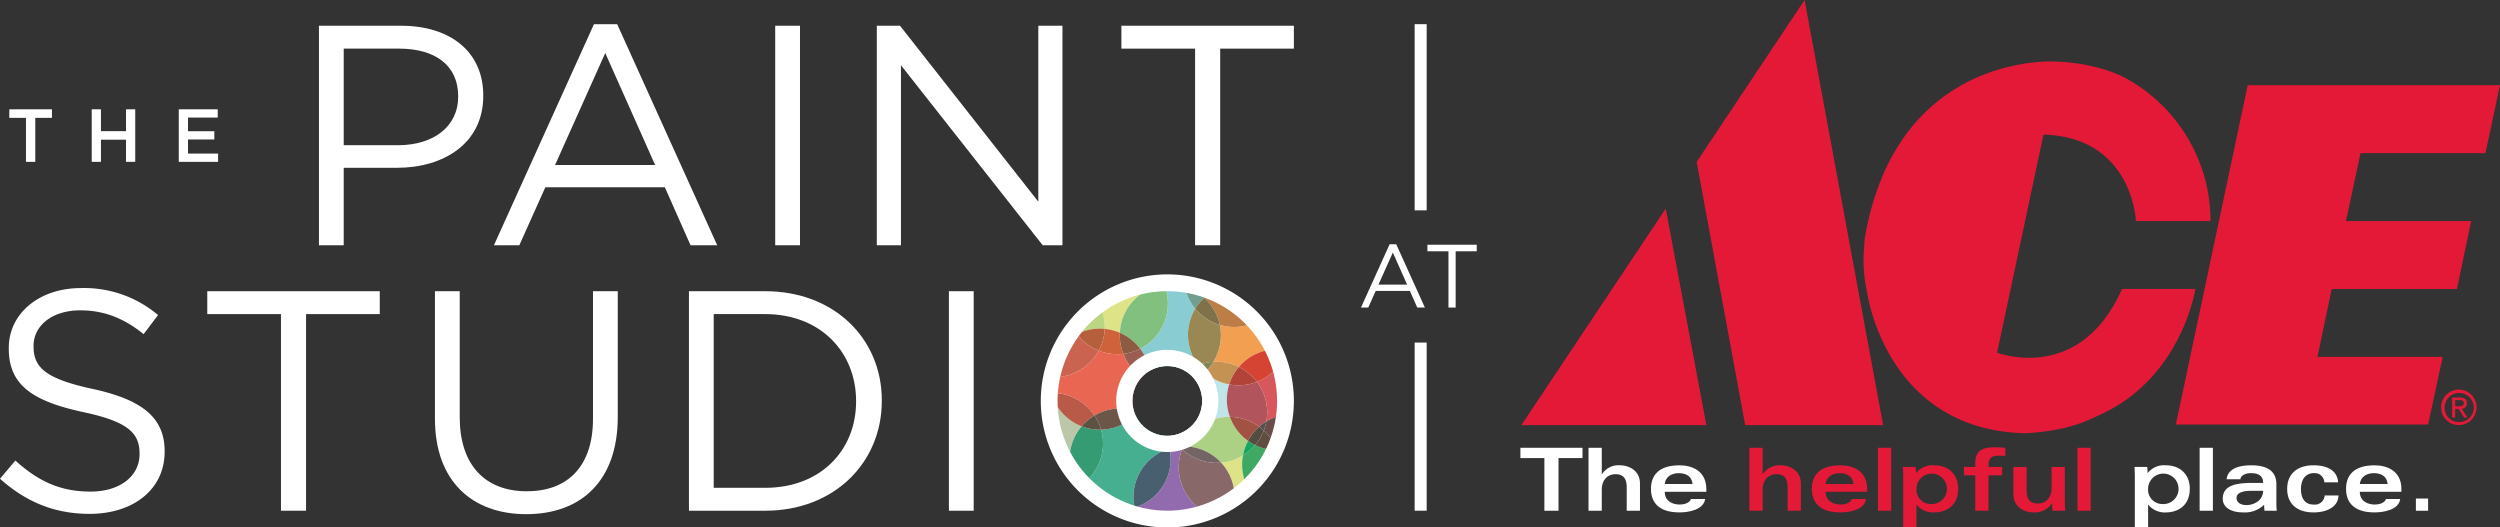
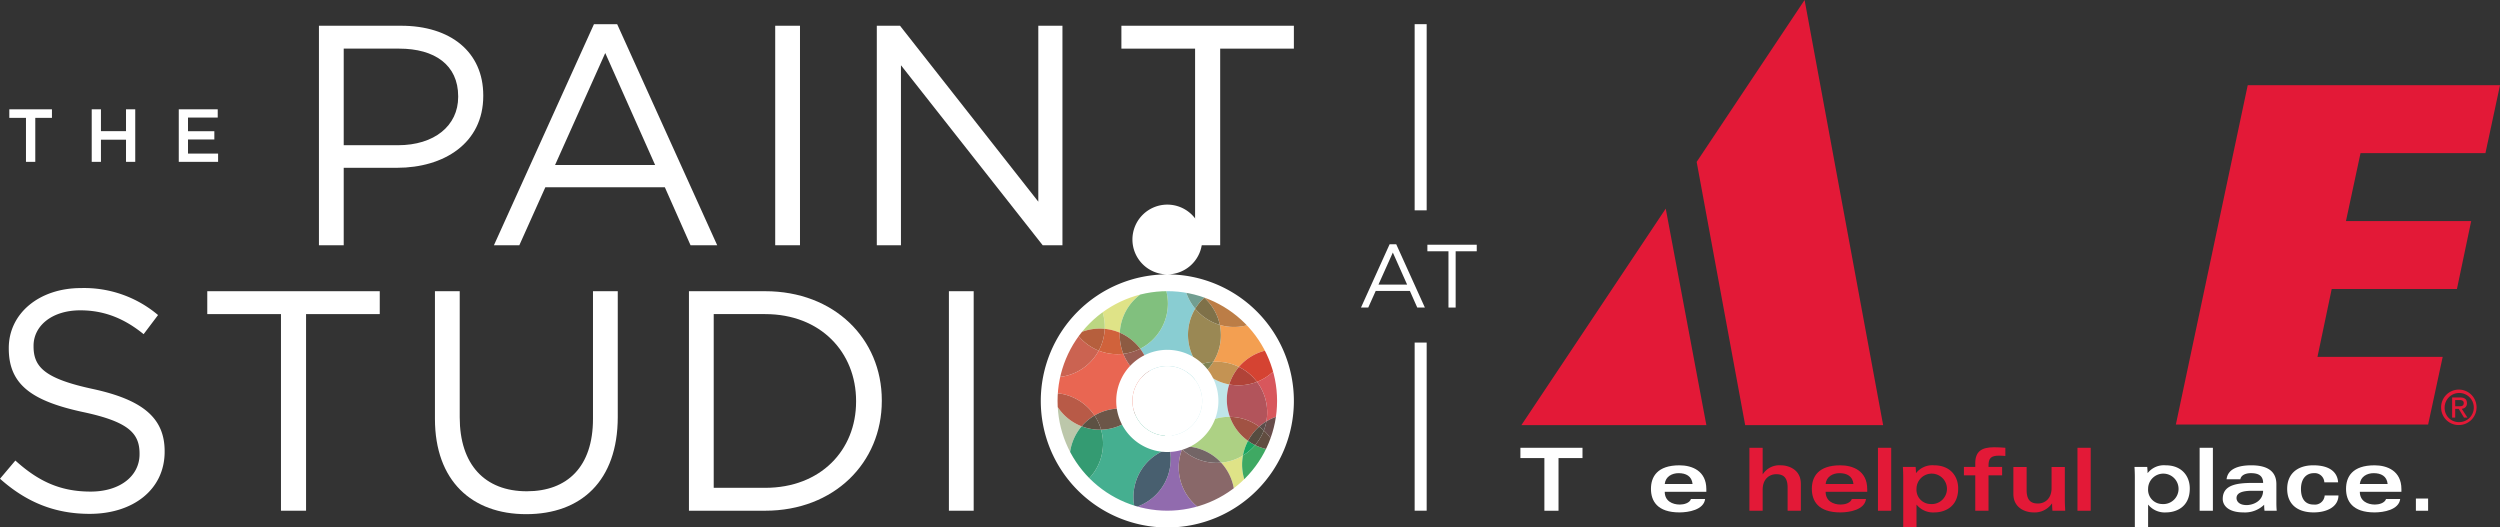
<svg xmlns="http://www.w3.org/2000/svg" data-name="Layer 1" height="128.495" id="Layer_1" viewBox="0 0 609 128.495" width="609">
  <rect x="0" y="0" width="609" height="128.495" fill="#333333" stroke="none" />
  <defs>
    <style>.cls-1{fill:none;}.cls-2{fill:#fff;}.cls-3{clip-path:url(#clip-path);}.cls-4{clip-path:url(#clip-path-2);}.cls-5{clip-path:url(#clip-path-3);}.cls-6{fill:#89cdd2;}.cls-7{clip-path:url(#clip-path-4);}.cls-8{clip-path:url(#clip-path-5);}.cls-9{fill:#dfe387;}.cls-10{fill:#81c07e;}.cls-11{clip-path:url(#clip-path-7);}.cls-12{clip-path:url(#clip-path-8);}.cls-13{fill:#e96652;}.cls-14{fill:#9a5d52;}.cls-15{fill:#d0623b;}.cls-16{fill:#8d5b42;}.cls-17{clip-path:url(#clip-path-10);}.cls-18{clip-path:url(#clip-path-11);}.cls-19{fill:#45af90;}.cls-20{fill:#6c5648;}.cls-21{clip-path:url(#clip-path-13);}.cls-22{clip-path:url(#clip-path-14);}.cls-23{fill:#916bae;}.cls-24{fill:#485f6f;}.cls-25{clip-path:url(#clip-path-16);}.cls-26{clip-path:url(#clip-path-17);}.cls-27{fill:#896869;}.cls-28{fill:#3fa963;}.cls-29{clip-path:url(#clip-path-19);}.cls-30{clip-path:url(#clip-path-20);}.cls-31{fill:#d8575c;}.cls-32{fill:#684d4b;}.cls-33{fill:#614d40;}.cls-34{clip-path:url(#clip-path-22);}.cls-35{clip-path:url(#clip-path-23);}.cls-36{fill:#bcb5a3;}.cls-37{fill:#719e91;}.cls-38{clip-path:url(#clip-path-25);}.cls-39{clip-path:url(#clip-path-26);}.cls-40{fill:#bbd682;}.cls-41{fill:#cb6351;}.cls-42{fill:#b65f3d;}.cls-43{clip-path:url(#clip-path-28);}.cls-44{clip-path:url(#clip-path-29);}.cls-45{fill:#bfe5e9;}.cls-46{fill:#62c2c6;}.cls-47{fill:#7a68a3;}.cls-48{fill:#add184;}.cls-49{fill:#736566;}.cls-50{fill:#1aa561;}.cls-51{fill:#b2545b;}.cls-52{fill:#5b4d4a;}.cls-53{fill:#a15243;}.cls-54{fill:#554c40;}.cls-55{clip-path:url(#clip-path-31);}.cls-56{clip-path:url(#clip-path-32);}.cls-57{fill:#bcc7aa;}.cls-58{fill:#b85a47;}.cls-59{fill:#349b72;}.cls-60{fill:#5d5143;}.cls-61{clip-path:url(#clip-path-34);}.cls-62{clip-path:url(#clip-path-35);}.cls-63{fill:#f39f51;}.cls-64{fill:#9a8854;}.cls-65{fill:#d54332;}.cls-66{fill:#bc7d46;}.cls-67{fill:#7f7149;}.cls-68{fill:#c49353;}.cls-69{fill:#808354;}.cls-70{fill:#b14338;}.cls-71{clip-path:url(#clip-path-37);}.cls-72{fill:#e31937;}</style>
    <clipPath id="clip-path" transform="translate(0 -0.505)">
      <rect class="cls-1" height="24.626" width="24.628" x="272.777" y="69.845" />
    </clipPath>
    <clipPath id="clip-path-2" transform="translate(0 -0.505)">
      <rect class="cls-1" height="24.627" width="24.629" x="272.777" y="69.844" />
    </clipPath>
    <clipPath id="clip-path-3" transform="translate(0 -0.505)">
      <path class="cls-1" d="M275.863,98.169a8.496,8.496,0,1,1,8.496,8.499,8.496,8.496,0,0,1-8.496-8.499m-18.243.002a26.738,26.738,0,1,0,26.739-26.738A26.738,26.738,0,0,0,257.62,98.171" />
    </clipPath>
    <clipPath id="clip-path-4" transform="translate(0 -0.505)">
      <rect class="cls-1" height="24.628" width="24.625" x="259.87" y="62.156" />
    </clipPath>
    <clipPath id="clip-path-5" transform="translate(0 -0.505)">
      <rect class="cls-1" height="24.629" width="24.626" x="259.87" y="62.156" />
    </clipPath>
    <clipPath id="clip-path-7" transform="translate(0 -0.505)">
      <rect class="cls-1" height="24.63" width="24.629" x="255.607" y="80.553" />
    </clipPath>
    <clipPath id="clip-path-8" transform="translate(0 -0.505)">
      <rect class="cls-1" height="24.632" width="24.63" x="255.606" y="80.551" />
    </clipPath>
    <clipPath id="clip-path-10" transform="translate(0 -0.505)">
      <rect class="cls-1" height="24.631" width="24.629" x="260.555" y="100.019" />
    </clipPath>
    <clipPath id="clip-path-11" transform="translate(0 -0.505)">
      <rect class="cls-1" height="24.633" width="24.632" x="260.554" y="100.017" />
    </clipPath>
    <clipPath id="clip-path-13" transform="translate(0 -0.505)">
      <rect class="cls-1" height="24.633" width="24.632" x="276.105" y="109.246" />
    </clipPath>
    <clipPath id="clip-path-14" transform="translate(0 -0.505)">
      <rect class="cls-1" height="24.633" width="24.632" x="276.104" y="109.246" />
    </clipPath>
    <clipPath id="clip-path-16" transform="translate(0 -0.505)">
      <rect class="cls-1" height="24.632" width="24.634" x="287.132" y="102.051" />
    </clipPath>
    <clipPath id="clip-path-17" transform="translate(0 -0.505)">
      <rect class="cls-1" height="24.633" width="24.634" x="287.133" y="102.05" />
    </clipPath>
    <clipPath id="clip-path-19" transform="translate(0 -0.505)">
      <rect class="cls-1" height="24.63" width="24.629" x="298.859" y="85.557" />
    </clipPath>
    <clipPath id="clip-path-20" transform="translate(0 -0.505)">
      <rect class="cls-1" height="24.631" width="24.63" x="298.859" y="85.557" />
    </clipPath>
    <clipPath id="clip-path-22" transform="translate(0 -0.505)">
      <rect class="cls-1" height="24.629" width="24.629" x="288.32" y="55.525" />
    </clipPath>
    <clipPath id="clip-path-23" transform="translate(0 -0.505)">
      <rect class="cls-1" height="24.63" width="24.63" x="288.32" y="55.524" />
    </clipPath>
    <clipPath id="clip-path-25" transform="translate(0 -0.505)">
      <rect class="cls-1" height="24.629" width="24.63" x="244.494" y="67.774" />
    </clipPath>
    <clipPath id="clip-path-26" transform="translate(0 -0.505)">
      <rect class="cls-1" height="24.632" width="24.63" x="244.494" y="67.772" />
    </clipPath>
    <clipPath id="clip-path-28" transform="translate(0 -0.505)">
      <rect class="cls-1" height="24.629" width="24.632" x="284.056" y="88.627" />
    </clipPath>
    <clipPath id="clip-path-29" transform="translate(0 -0.505)">
      <rect class="cls-1" height="24.632" width="24.632" x="284.056" y="88.627" />
    </clipPath>
    <clipPath id="clip-path-31" transform="translate(0 -0.505)">
      <rect class="cls-1" height="24.631" width="24.631" x="244.065" y="96.241" />
    </clipPath>
    <clipPath id="clip-path-32" transform="translate(0 -0.505)">
      <rect class="cls-1" height="24.631" width="24.632" x="244.065" y="96.241" />
    </clipPath>
    <clipPath id="clip-path-34" transform="translate(0 -0.505)">
      <rect class="cls-1" height="24.628" width="24.628" x="289.397" y="69.738" />
    </clipPath>
    <clipPath id="clip-path-35" transform="translate(0 -0.505)">
      <rect class="cls-1" height="24.628" width="24.629" x="289.396" y="69.739" />
    </clipPath>
    <clipPath id="clip-path-37" transform="translate(0 -0.505)">
      <rect class="cls-1" height="128.495" width="608.94" x="0.06" y="0.505" />
    </clipPath>
  </defs>
  <polyline class="cls-2" points="6.328 28.711 2.269 28.711 2.269 26.629 12.654 26.629 12.654 28.711 8.595 28.711 8.595 39.426 6.328 39.426 6.328 28.711" />
  <polyline class="cls-2" points="22.342 26.627 24.591 26.627 24.591 31.948 30.697 31.948 30.697 26.627 32.946 26.627 32.946 39.425 30.697 39.425 30.697 34.031 24.591 34.031 24.591 39.425 22.342 39.425 22.342 26.627" />
  <polyline class="cls-2" points="43.548 26.627 53.037 26.627 53.037 28.638 45.797 28.638 45.797 31.965 52.214 31.965 52.214 33.977 45.797 33.977 45.797 37.414 53.128 37.414 53.128 39.425 43.548 39.425 43.548 26.627" />
  <path class="cls-2" d="M77.694,6.776H97.708c12.069,0,20.014,6.416,20.014,16.957v.153c0,11.535-9.625,17.494-21.007,17.494H83.729V60.247H77.694V6.776M96.944,35.88c8.861,0,14.667-4.737,14.667-11.765v-.153c0-7.639-5.729-11.611-14.361-11.611H83.729V35.88Z" transform="translate(0 -0.505)" />
  <path class="cls-2" d="M144.689,6.393h5.652L174.71,60.248h-6.493l-6.264-14.132H132.848l-6.34,14.132H120.32L144.689,6.393m14.896,34.299L147.439,13.42,135.216,40.692Z" transform="translate(0 -0.505)" />
  <rect class="cls-2" height="53.472" width="6.035" x="188.841" y="6.271" />
  <polyline class="cls-2" points="213.59 6.27 219.243 6.27 252.931 49.125 252.931 6.27 258.813 6.27 258.813 59.742 254.001 59.742 219.472 15.895 219.472 59.742 213.59 59.742 213.59 6.27" />
  <polyline class="cls-2" points="291.125 11.847 273.173 11.847 273.173 6.271 315.188 6.271 315.188 11.847 297.236 11.847 297.236 59.743 291.125 59.743 291.125 11.847" />
-   <path class="cls-2" d="M284.362,67.346a30.827,30.827,0,1,0,30.827,30.825,30.826,30.826,0,0,0-30.827-30.825m-.002,39.322a8.498,8.498,0,1,1,8.495-8.497,8.497,8.497,0,0,1-8.495,8.497" transform="translate(0 -0.505)" />
+   <path class="cls-2" d="M284.362,67.346a30.827,30.827,0,1,0,30.827,30.825,30.826,30.826,0,0,0-30.827-30.825a8.498,8.498,0,1,1,8.495-8.497,8.497,8.497,0,0,1-8.495,8.497" transform="translate(0 -0.505)" />
  <path class="cls-2" d="M311.097,98.169A26.738,26.738,0,1,1,284.36,71.433a26.741,26.741,0,0,1,26.737,26.736m-26.737,9.332a9.331,9.331,0,1,0-9.329-9.33,9.33,9.33,0,0,0,9.329,9.33" transform="translate(0 -0.505)" />
  <g class="cls-3">
    <g class="cls-4">
      <g class="cls-5">
        <path class="cls-6" d="M284.118,71.434h0c.08-.001.161-.001.241-.001-.08,0-.16,0-.241.001m4.9,19.629a8.503,8.503,0,0,0-8.95-.228q-.073-.433-.175-.857a9.328,9.328,0,0,1,9.858.579q-.377.24-.733.506" transform="translate(0 -0.505)" />
        <path class="cls-6" d="M289.751,90.557a9.328,9.328,0,0,0-9.858-.579,12.351,12.351,0,0,0-2.14-4.522,12.329,12.329,0,0,0,6.742-10.948v-.087a12.393,12.393,0,0,0-.377-2.987c.081-.001.161-.001.242-.001a26.924,26.924,0,0,1,4.626.399,12.227,12.227,0,0,0,2.174,3.873,12.32,12.32,0,0,0,.722,13.769,12.223,12.223,0,0,0-2.131,1.083" transform="translate(0 -0.505)" />
      </g>
    </g>
  </g>
  <g class="cls-7">
    <g class="cls-8">
      <g class="cls-5">
        <path class="cls-9" d="M268.607,76.563v-.001a26.647,26.647,0,0,1,9.175-4.314h-.001a26.626,26.626,0,0,0-9.174,4.315" transform="translate(0 -0.505)" />
        <path class="cls-9" d="M272.792,81.555a12.361,12.361,0,0,0-2.732-.814q-.474-.084-.947-.13a12.438,12.438,0,0,0-.506-4.048,26.626,26.626,0,0,1,9.174-4.315,12.301,12.301,0,0,0-4.989,9.307" transform="translate(0 -0.505)" />
        <path class="cls-10" d="M277.781,72.248h.001a26.779,26.779,0,0,1,6.336-.814,26.839,26.839,0,0,0-6.337.814" transform="translate(0 -0.505)" />
        <path class="cls-10" d="M277.753,85.456a12.292,12.292,0,0,0-4.961-3.901,12.301,12.301,0,0,1,4.989-9.307,26.839,26.839,0,0,1,6.337-.814,12.393,12.393,0,0,1,.377,2.987v.087a12.329,12.329,0,0,1-6.742,10.948" transform="translate(0 -0.505)" />
      </g>
    </g>
  </g>
  <g class="cls-11">
    <g class="cls-12">
      <g class="cls-5">
        <path class="cls-13" d="M276.179,100.475h0a8.505,8.505,0,0,1-.316-2.304V98.17a8.507,8.507,0,0,0,.316,2.305" transform="translate(0 -0.505)" />
        <path class="cls-13" d="M257.684,96.308h-.001a26.735,26.735,0,0,1,.58-3.992v-.001a26.897,26.897,0,0,0-.579,3.993m18.495,4.167c-.302-.084-.606-.157-.914-.218a9.35,9.35,0,0,1,2.232-8.406c.219.173.444.337.676.495a8.46,8.46,0,0,0-2.31,5.823v.002a8.505,8.505,0,0,0,.316,2.304" transform="translate(0 -0.505)" />
        <path class="cls-13" d="M266.626,101.722a12.345,12.345,0,0,0-8.942-5.414,26.897,26.897,0,0,1,.579-3.993q.342-.041.684-.1a12.296,12.296,0,0,0,8.705-6.294,12.348,12.348,0,0,0,5.99.777,12.349,12.349,0,0,0,3.855,5.153,9.35,9.35,0,0,0-2.232,8.406,12.282,12.282,0,0,0-8.55,1.413c-.03.017-.06.034-.089.052" transform="translate(0 -0.505)" />
        <path class="cls-14" d="M278.173,92.346c-.232-.158-.457-.322-.676-.495a9.358,9.358,0,0,1,2.396-1.873q.102.423.175.857a8.453,8.453,0,0,0-1.895,1.511" transform="translate(0 -0.505)" />
        <path class="cls-14" d="M277.497,91.851a12.349,12.349,0,0,1-3.855-5.153,12.257,12.257,0,0,0,4.111-1.242,12.351,12.351,0,0,1,2.14,4.522,9.358,9.358,0,0,0-2.396,1.873" transform="translate(0 -0.505)" />
        <path class="cls-15" d="M272.191,86.784a12.356,12.356,0,0,1-4.539-.863,12.256,12.256,0,0,0,1.461-5.31q.472.046.947.13a12.361,12.361,0,0,1,2.732.814c-.009.2-.014.402-.014.604a12.268,12.268,0,0,0,.864,4.539,12.362,12.362,0,0,1-1.451.086" transform="translate(0 -0.505)" />
        <path class="cls-16" d="M273.642,86.698a12.268,12.268,0,0,1-.864-4.539c0-.202.005-.404.014-.604a12.292,12.292,0,0,1,4.961,3.901,12.257,12.257,0,0,1-4.111,1.242" transform="translate(0 -0.505)" />
      </g>
    </g>
  </g>
  <g class="cls-17">
    <g class="cls-18">
      <g class="cls-5">
        <path class="cls-19" d="M276.646,101.739c-.019-.042-.038-.084-.057-.127.019.042.038.085.057.127" transform="translate(0 -0.505)" />
        <path class="cls-19" d="M284.194,107.499a9.332,9.332,0,0,1-8.248-5.294q.332-.285.643-.593c.019.043.038.085.057.127a8.5,8.5,0,0,0,7.146,4.91c.145.28.28.564.402.85m-7.907,16.17a26.727,26.727,0,0,1-10.929-6.685l.001-.001a26.736,26.736,0,0,0,10.928,6.686" transform="translate(0 -0.505)" />
        <path class="cls-19" d="M276.287,123.669a26.736,26.736,0,0,1-10.928-6.686,12.31,12.31,0,0,0,3.337-8.31v-.198a12.438,12.438,0,0,0-.189-2.055,12.592,12.592,0,0,0-.285-1.242,12.299,12.299,0,0,0,7.724-2.973,9.332,9.332,0,0,0,8.248,5.294,12.242,12.242,0,0,1,.719,2.259,12.329,12.329,0,0,0-8.626,13.911" transform="translate(0 -0.505)" />
        <path class="cls-20" d="M276.589,101.612a8.495,8.495,0,0,1-.41-1.137,8.495,8.495,0,0,0,.41,1.137" transform="translate(0 -0.505)" />
        <path class="cls-20" d="M275.946,102.205a9.306,9.306,0,0,1-.681-1.948c.308.061.612.134.914.218a8.495,8.495,0,0,0,.41,1.137q-.31.307-.643.593" transform="translate(0 -0.505)" />
        <path class="cls-20" d="M268.222,105.178a12.266,12.266,0,0,0-1.596-3.456c.029-.018.059-.035.089-.052a12.282,12.282,0,0,1,8.55-1.413,9.306,9.306,0,0,0,.681,1.948,12.299,12.299,0,0,1-7.724,2.973" transform="translate(0 -0.505)" />
      </g>
    </g>
  </g>
  <g class="cls-21">
    <g class="cls-22">
      <g class="cls-5">
-         <path class="cls-23" d="M289.368,124.44q1.161-.219,2.285-.538h0c-.748.211-1.512.392-2.285.538m-5.009.469a26.768,26.768,0,0,1-7.279-1.003h.001a26.768,26.768,0,0,0,7.279,1.003h-.001" transform="translate(0 -0.505)" />
        <path class="cls-23" d="M284.36,124.909a26.768,26.768,0,0,1-7.279-1.003,12.325,12.325,0,0,0,7.832-14.148,12.285,12.285,0,0,1,2.409-.463c.205.222.419.436.639.642a12.319,12.319,0,0,0,3.692,13.965q-1.123.318-2.285.538a26.844,26.844,0,0,1-5.009.469" transform="translate(0 -0.505)" />
        <path class="cls-24" d="M277.08,123.906q-.399-.113-.793-.237.395.124.794.237h-.001" transform="translate(0 -0.505)" />
        <path class="cls-24" d="M277.081,123.906q-.399-.113-.794-.237a12.329,12.329,0,0,1,8.626-13.911,12.325,12.325,0,0,1-7.832,14.148" transform="translate(0 -0.505)" />
      </g>
    </g>
  </g>
  <g class="cls-25">
    <g class="cls-26">
      <g class="cls-5">
        <path class="cls-9" d="M300.552,119.449h-.001a26.931,26.931,0,0,0,2.555-2.215v.001a26.908,26.908,0,0,1-2.554,2.214" transform="translate(0 -0.505)" />
        <path class="cls-9" d="M300.551,119.449a12.375,12.375,0,0,0-3.082-6.241c.345-.031.692-.077,1.039-.138a12.315,12.315,0,0,0,4.272-1.61,12.239,12.239,0,0,0,.326,5.774,26.931,26.931,0,0,1-2.555,2.215" transform="translate(0 -0.505)" />
        <path class="cls-27" d="M291.653,123.902h0a26.672,26.672,0,0,0,8.898-4.453h.001a26.658,26.658,0,0,1-8.899,4.453" transform="translate(0 -0.505)" />
        <path class="cls-27" d="M291.653,123.902a12.319,12.319,0,0,1-3.692-13.965,12.321,12.321,0,0,0,8.167,3.319h.464c.29-.005.584-.021.877-.048a12.375,12.375,0,0,1,3.082,6.241,26.672,26.672,0,0,1-8.898,4.453" transform="translate(0 -0.505)" />
        <path class="cls-28" d="M303.106,117.235v-.001a26.812,26.812,0,0,0,5.299-7.36h.001a26.82,26.82,0,0,1-5.3,7.361" transform="translate(0 -0.505)" />
        <path class="cls-28" d="M303.106,117.234a12.239,12.239,0,0,1-.326-5.774,12.331,12.331,0,0,0,2.966-2.534,12.268,12.268,0,0,0,2.659.948,26.812,26.812,0,0,1-5.299,7.36" transform="translate(0 -0.505)" />
      </g>
    </g>
  </g>
  <g class="cls-29">
    <g class="cls-30">
      <g class="cls-5">
        <path class="cls-31" d="M310.817,102.051a26.876,26.876,0,0,0,.28-3.882v.002a26.991,26.991,0,0,1-.279,3.88h-.001" transform="translate(0 -0.505)" />
        <path class="cls-31" d="M308.489,103.154a12.347,12.347,0,0,0-2.29-9.633,12.248,12.248,0,0,0,3.935-2.487,26.961,26.961,0,0,1,.683,11.017,12.305,12.305,0,0,0-2.328,1.103" transform="translate(0 -0.505)" />
        <path class="cls-32" d="M309.511,107.264v-.001a26.606,26.606,0,0,0,1.306-5.212h.001a26.547,26.547,0,0,1-1.307,5.213" transform="translate(0 -0.505)" />
        <path class="cls-32" d="M309.511,107.263a12.281,12.281,0,0,0-1.649-1.889,12.328,12.328,0,0,0,.627-2.22,12.305,12.305,0,0,1,2.328-1.103,26.606,26.606,0,0,1-1.306,5.212" transform="translate(0 -0.505)" />
        <path class="cls-33" d="M308.406,109.874h-.001a26.641,26.641,0,0,0,1.106-2.611v.001a26.478,26.478,0,0,1-1.105,2.61" transform="translate(0 -0.505)" />
        <path class="cls-33" d="M308.405,109.874a12.268,12.268,0,0,1-2.659-.948,12.375,12.375,0,0,0,2.116-3.552,12.281,12.281,0,0,1,1.649,1.889,26.641,26.641,0,0,1-1.106,2.611" transform="translate(0 -0.505)" />
      </g>
    </g>
  </g>
  <g class="cls-34">
    <g class="cls-35">
      <g class="cls-5">
        <path class="cls-36" d="M293.375,72.992c-.035-.013-.068-.025-.103-.037.034.012.069.024.103.037" transform="translate(0 -0.505)" />
        <path class="cls-36" d="M293.344,73.02c-.024-.022-.048-.043-.072-.065.035.012.068.024.103.037-.011.009-.02.018-.031.028" transform="translate(0 -0.505)" />
        <path class="cls-37" d="M293.272,72.955q-.681-.241-1.378-.445.698.204,1.378.445" transform="translate(0 -0.505)" />
        <path class="cls-37" d="M291.16,75.705a12.227,12.227,0,0,1-2.174-3.873,26.66,26.66,0,0,1,2.908.678q.698.204,1.378.445c.024.022.048.043.072.065a12.538,12.538,0,0,0-2.184,2.685" transform="translate(0 -0.505)" />
      </g>
    </g>
  </g>
  <g class="cls-38">
    <g class="cls-39">
      <g class="cls-5">
        <path class="cls-40" d="M263.577,81.344a26.947,26.947,0,0,1,5.03-4.782v.001a26.867,26.867,0,0,0-5.028,4.781h-.002" transform="translate(0 -0.505)" />
        <path class="cls-40" d="M263.579,81.344a26.867,26.867,0,0,1,5.028-4.781,12.438,12.438,0,0,1,.506,4.048q-.516-.051-1.026-.058h-.356a12.228,12.228,0,0,0-4.152.791" transform="translate(0 -0.505)" />
        <path class="cls-41" d="M258.263,92.316a26.604,26.604,0,0,1,4.502-9.917,26.623,26.623,0,0,0-4.502,9.916v.001" transform="translate(0 -0.505)" />
        <path class="cls-41" d="M258.263,92.315a26.623,26.623,0,0,1,4.502-9.916,12.24,12.24,0,0,0,4.887,3.522,12.296,12.296,0,0,1-8.705,6.294q-.342.06-.684.1" transform="translate(0 -0.505)" />
        <path class="cls-42" d="M262.765,82.399h0q.393-.538.812-1.055h.002q-.42.516-.814,1.055" transform="translate(0 -0.505)" />
        <path class="cls-42" d="M267.652,85.921a12.24,12.24,0,0,1-4.887-3.522q.395-.538.814-1.055a12.228,12.228,0,0,1,4.152-.791h.356q.51.007,1.026.058a12.256,12.256,0,0,1-1.461,5.31" transform="translate(0 -0.505)" />
      </g>
    </g>
  </g>
  <g class="cls-43">
    <g class="cls-44">
      <g class="cls-5">
        <path class="cls-45" d="M292.185,101.483a8.479,8.479,0,0,0,.67-3.313v.001a8.478,8.478,0,0,1-.67,3.312m-4.759,4.614.008-.003-.008.003m-1.995.504h0a8.498,8.498,0,0,0,1.988-.501,8.498,8.498,0,0,1-1.988.501" transform="translate(0 -0.505)" />
        <path class="cls-45" d="M285.87,107.379q-.233-.38-.439-.778a8.498,8.498,0,0,0,1.988-.501l.007-.003.008-.003a8.492,8.492,0,0,0,5.421-7.923v-.002a8.461,8.461,0,0,0-1.803-5.234c.244-.135.484-.279.718-.431a9.333,9.333,0,0,1-5.9,14.875" transform="translate(0 -0.505)" />
        <path class="cls-45" d="M287.322,109.295a12.296,12.296,0,0,1-1.452-1.916,9.333,9.333,0,0,0,5.9-14.875,12.352,12.352,0,0,0,1.689-1.312q.165.148.336.293a12.256,12.256,0,0,0,5.637,2.671,12.223,12.223,0,0,0-.573,3.629v.149a12.348,12.348,0,0,0,.733,4.118l-.019-.001h-.259a12.322,12.322,0,0,0-11.061,7.195q-.468.007-.931.049" transform="translate(0 -0.505)" />
        <path class="cls-46" d="M291.052,92.935a8.548,8.548,0,0,0-2.034-1.872q.357-.266.733-.506a9.37,9.37,0,0,1,2.019,1.947c-.234.152-.474.296-.718.431" transform="translate(0 -0.505)" />
        <path class="cls-46" d="M291.77,92.504a9.37,9.37,0,0,0-2.019-1.947,12.223,12.223,0,0,1,2.131-1.083,12.304,12.304,0,0,0,1.577,1.718,12.352,12.352,0,0,1-1.689,1.312" transform="translate(0 -0.505)" />
        <path class="cls-47" d="M287.961,109.937c-.22-.206-.434-.42-.639-.642q.464-.042.931-.049c-.104.227-.202.458-.292.691" transform="translate(0 -0.505)" />
        <path class="cls-48" d="M297.469,113.208a12.338,12.338,0,0,0-8.91-3.962h-.306a12.322,12.322,0,0,1,11.061-7.195h.259l.019.001a12.263,12.263,0,0,0,4.427,5.844,12.316,12.316,0,0,0-.693,1.565,12.442,12.442,0,0,0-.546,1.999,12.315,12.315,0,0,1-4.272,1.61c-.347.061-.694.107-1.039.138" transform="translate(0 -0.505)" />
        <path class="cls-49" d="M296.592,113.256h-.464a12.321,12.321,0,0,1-8.167-3.319c.09-.233.188-.464.292-.691h.306a12.338,12.338,0,0,1,8.91,3.962c-.293.027-.587.043-.877.048" transform="translate(0 -0.505)" />
        <path class="cls-50" d="M302.78,111.46a12.442,12.442,0,0,1,.546-1.999,12.316,12.316,0,0,1,.693-1.565q.478.341.998.641c.24.138.484.268.729.389a12.331,12.331,0,0,1-2.966,2.534" transform="translate(0 -0.505)" />
        <path class="cls-51" d="M306.738,104.443a12.359,12.359,0,0,0-7.146-2.391,12.348,12.348,0,0,1-.733-4.118v-.149a12.223,12.223,0,0,1,.573-3.629,12.386,12.386,0,0,0,2.153.21h.238a12.367,12.367,0,0,0,4.376-.845,12.347,12.347,0,0,1,2.29,9.633,12.331,12.331,0,0,0-1.751,1.289" transform="translate(0 -0.505)" />
        <path class="cls-52" d="M307.862,105.374a12.144,12.144,0,0,0-1.124-.931,12.331,12.331,0,0,1,1.751-1.289,12.328,12.328,0,0,1-.627,2.22" transform="translate(0 -0.505)" />
        <path class="cls-53" d="M304.019,107.896a12.263,12.263,0,0,1-4.427-5.844,12.359,12.359,0,0,1,7.146,2.391,12.216,12.216,0,0,0-2.719,3.453" transform="translate(0 -0.505)" />
        <path class="cls-54" d="M305.746,108.926c-.245-.121-.489-.251-.729-.389q-.519-.3-.998-.641a12.216,12.216,0,0,1,2.719-3.453,12.144,12.144,0,0,1,1.124.931,12.375,12.375,0,0,1-2.116,3.552" transform="translate(0 -0.505)" />
      </g>
    </g>
  </g>
  <g class="cls-55">
    <g class="cls-56">
      <g class="cls-5">
        <path class="cls-57" d="M260.679,110.601a26.569,26.569,0,0,1-3.018-10.928l.001.002a26.589,26.589,0,0,0,3.017,10.924v.002" transform="translate(0 -0.505)" />
        <path class="cls-57" d="M260.679,110.599a26.589,26.589,0,0,1-3.017-10.924,12.29,12.29,0,0,0,5.825,4.681,12.343,12.343,0,0,0-2.808,6.243" transform="translate(0 -0.505)" />
        <path class="cls-58" d="M257.662,99.675l-.001-.002c-.027-.497-.041-.999-.041-1.502q0-.941.063-1.863h.001q-.063.922-.063,1.861,0,.757.041,1.506" transform="translate(0 -0.505)" />
        <path class="cls-58" d="M263.487,104.356a12.29,12.29,0,0,1-5.825-4.681q-.041-.749-.041-1.506,0-.939.063-1.861a12.345,12.345,0,0,1,8.942,5.414,12.254,12.254,0,0,0-3.139,2.634" transform="translate(0 -0.505)" />
        <path class="cls-59" d="M265.358,116.984a26.846,26.846,0,0,1-4.679-6.383v-.002a26.808,26.808,0,0,0,4.68,6.384l-.001.001" transform="translate(0 -0.505)" />
        <path class="cls-59" d="M265.359,116.983a26.808,26.808,0,0,1-4.68-6.384,12.343,12.343,0,0,1,2.808-6.243,12.418,12.418,0,0,0,4.447.826c.096,0,.192-.001.288-.004a12.592,12.592,0,0,1,.285,1.242,12.438,12.438,0,0,1,.189,2.055v.198a12.31,12.31,0,0,1-3.337,8.31" transform="translate(0 -0.505)" />
        <path class="cls-60" d="M267.934,105.182a12.418,12.418,0,0,1-4.447-.826,12.254,12.254,0,0,1,3.139-2.634,12.266,12.266,0,0,1,1.596,3.456c-.096.003-.192.004-.288.004" transform="translate(0 -0.505)" />
      </g>
    </g>
  </g>
  <g class="cls-61">
    <g class="cls-62">
      <g class="cls-5">
        <path class="cls-63" d="M306.902,83.788a26.758,26.758,0,0,0-3.161-4.035h0a26.808,26.808,0,0,1,3.161,4.035m.009.013-.005-.008.005.008" transform="translate(0 -0.505)" />
        <path class="cls-63" d="M301.797,89.889a12.264,12.264,0,0,0-5.277-1.262h-.277q-.342.004-.689.028a12.251,12.251,0,0,0,1.851-6.346v-.301a12.355,12.355,0,0,0-.255-2.357,12.222,12.222,0,0,0,3.469.502,12.346,12.346,0,0,0,2.153-.19c.328-.058.652-.128.969-.21a26.758,26.758,0,0,1,3.161,4.035l.004.005.005.008q.661,1.036,1.23,2.137a12.287,12.287,0,0,0-6.344,3.951" transform="translate(0 -0.505)" />
        <path class="cls-64" d="M291.882,89.474a12.32,12.32,0,0,1-.722-13.769,12.369,12.369,0,0,0,5.99,3.946,12.355,12.355,0,0,1,.255,2.357v.301a12.251,12.251,0,0,1-1.851,6.346,12.362,12.362,0,0,0-3.672.819" transform="translate(0 -0.505)" />
        <path class="cls-65" d="M306.199,93.521a12.366,12.366,0,0,0-4.402-3.632,12.287,12.287,0,0,1,6.344-3.951,26.564,26.564,0,0,1,1.993,5.096,12.248,12.248,0,0,1-3.935,2.487" transform="translate(0 -0.505)" />
        <path class="cls-66" d="M303.741,79.753a26.767,26.767,0,0,0-10.366-6.761,26.748,26.748,0,0,1,10.366,6.761h0" transform="translate(0 -0.505)" />
        <path class="cls-66" d="M300.619,80.153a12.222,12.222,0,0,1-3.469-.502,12.288,12.288,0,0,0-3.806-6.631c.011-.01.02-.019.031-.028a26.767,26.767,0,0,1,10.366,6.761c-.317.082-.641.152-.969.21a12.346,12.346,0,0,1-2.153.19" transform="translate(0 -0.505)" />
        <path class="cls-67" d="M297.15,79.651a12.369,12.369,0,0,1-5.99-3.946,12.538,12.538,0,0,1,2.184-2.685,12.288,12.288,0,0,1,3.806,6.631" transform="translate(0 -0.505)" />
        <path class="cls-68" d="M299.432,94.156a12.256,12.256,0,0,1-5.637-2.671q-.171-.144-.336-.293a12.373,12.373,0,0,0,2.095-2.537q.346-.024.689-.028h.277a12.264,12.264,0,0,1,5.277,1.262,12.446,12.446,0,0,0-2.365,4.267" transform="translate(0 -0.505)" />
        <path class="cls-69" d="M293.459,91.192a12.304,12.304,0,0,1-1.577-1.718,12.362,12.362,0,0,1,3.672-.819,12.373,12.373,0,0,1-2.095,2.537" transform="translate(0 -0.505)" />
        <path class="cls-70" d="M301.823,94.366h-.238a12.386,12.386,0,0,1-2.153-.21,12.446,12.446,0,0,1,2.365-4.267,12.366,12.366,0,0,1,4.402,3.632,12.367,12.367,0,0,1-4.376.845" transform="translate(0 -0.505)" />
      </g>
    </g>
  </g>
  <g class="cls-71">
    <path class="cls-2" d="M284.36,85.725A12.445,12.445,0,1,0,296.803,98.17,12.447,12.447,0,0,0,284.36,85.725m0,20.943a8.498,8.498,0,1,1,8.495-8.498,8.498,8.498,0,0,1-8.495,8.498" transform="translate(0 -0.505)" />
    <path class="cls-2" d="M0,117.125l3.743-4.432c5.576,5.041,10.924,7.563,18.334,7.563,7.18,0,11.916-3.82,11.916-9.09v-.153c0-4.966-2.673-7.792-13.903-10.16C7.792,98.179,2.139,94.208,2.139,85.423V85.27c0-8.403,7.41-14.591,17.569-14.591A27.893,27.893,0,0,1,38.5,77.249l-3.514,4.66c-4.965-4.05-9.93-5.807-15.43-5.807-6.952,0-11.383,3.821-11.383,8.632v.153c0,5.042,2.751,7.869,14.514,10.389,11.917,2.598,17.418,6.952,17.418,15.125v.153c0,9.167-7.639,15.126-18.257,15.126-8.48,0-15.431-2.827-21.848-8.555" transform="translate(0 -0.505)" />
  </g>
  <polyline class="cls-2" points="68.445 76.514 50.493 76.514 50.493 70.938 92.507 70.938 92.507 76.514 74.556 76.514 74.556 124.41 68.445 124.41 68.445 76.514" />
  <path class="cls-2" d="M105.952,102.534V71.443h6.035v30.709c0,11.533,6.111,18.027,16.347,18.027,9.854,0,16.118-5.958,16.118-17.645V71.443h6.035v30.633c0,15.583-8.938,23.68-22.306,23.68-13.215,0-22.229-8.097-22.229-23.222" transform="translate(0 -0.505)" />
  <path class="cls-2" d="M167.827,71.443H186.39c16.805,0,28.417,11.535,28.417,26.584v.152c0,15.049-11.612,26.737-28.417,26.737H167.827V71.443m18.563,47.896c13.521,0,22.152-9.167,22.152-21.007v-.153c0-11.839-8.631-21.16-22.152-21.16H173.861v42.32Z" transform="translate(0 -0.505)" />
  <rect class="cls-2" height="53.473" width="6.035" x="231.154" y="70.938" />
  <rect class="cls-2" height="45.351" width="2.928" x="344.608" y="5.888" />
  <rect class="cls-2" height="40.955" width="2.928" x="344.608" y="83.449" />
  <path class="cls-2" d="M338.508,60.011h1.618L347.1,75.424h-1.857l-1.793-4.045h-8.328l-1.817,4.045h-1.769l6.972-15.413m4.263,9.816-3.476-7.804-3.498,7.804Z" transform="translate(0 -0.505)" />
  <polyline class="cls-2" points="352.847 61.211 347.71 61.211 347.71 59.615 359.735 59.615 359.735 61.211 354.596 61.211 354.596 74.919 352.847 74.919 352.847 61.211" />
-   <path class="cls-72" d="M454.211,58.856h0c-.03,2.172-.858,5.975.633,12.944,0,0,4.539,33.59,38.739,34.253,9.838-.674,13.988-2.548,19.052-5.025,18.998-9.295,22.16-30.131,22.16-30.131H516.92c-10.34,23.339-30.429,15.507-30.429,15.507l11.301-53.105c21.717.594,22.528,21.052,22.528,21.052h18.169a39.713,39.713,0,0,0-19.672-34.242c-4.291-2.611-11.365-4.447-18.292-4.61,0,0-38.679-2.426-46.314,43.357" transform="translate(0 -0.505)" />
  <polyline class="cls-72" points="609 20.757 605.454 37.304 575.023 37.304 571.478 53.849 601.981 53.849 598.512 70.395 568.004 70.395 564.534 86.939 595.04 86.939 591.494 103.409 530.041 103.409 547.545 20.757 609 20.757" />
  <polyline class="cls-72" points="415.669 103.555 405.773 50.818 370.615 103.555 415.669 103.555" />
  <polyline class="cls-72" points="458.732 103.555 425.125 103.555 413.307 39.442 439.599 0 458.732 103.555" />
  <path class="cls-72" d="M594.657,99.772a4.317,4.317,0,1,1,4.33,4.272,4.256,4.256,0,0,1-4.33-4.272m4.33,3.561a3.551,3.551,0,1,0-3.473-3.561,3.441,3.441,0,0,0,3.473,3.561m-.904-1.092h-.745V97.326h1.873c1.162,0,1.737.427,1.737,1.399a1.279,1.279,0,0,1-1.274,1.351l1.398,2.165h-.834l-1.296-2.131h-.859Zm.893-2.763c.632,0,1.193-.045,1.193-.803,0-.606-.551-.72-1.072-.72h-1.014v1.523Z" transform="translate(0 -0.505)" />
  <polyline class="cls-2" points="385.495 109.08 385.495 111.587 379.654 111.587 379.654 124.417 376.213 124.417 376.213 111.587 370.37 111.587 370.37 109.08 385.495 109.08" />
-   <path class="cls-2" d="M386.964,109.585h3.23v6.436h.042a4.761,4.761,0,0,1,4.376-2.167c1.913,0,4.886,1.042,4.886,4.503v6.565h-3.229v-5.65c0-2.634-1.211-3.251-2.762-3.251-1.678,0-3.313,1.168-3.313,3.759v5.142h-3.23V109.585" transform="translate(0 -0.505)" />
  <path class="cls-2" d="M405.531,120.312c0,2.231,1.847,3.103,3.675,3.103.956,0,2.379-.341,2.718-1.361h3.442c-.32,2.657-4.058,3.273-6.245,3.273-5.417,0-6.947-2.805-6.947-5.738,0-2.93,1.53-5.735,6.947-5.735,3.081,0,6.542,1.359,6.542,5.8v.658H405.531m6.776-1.911c-.19-1.935-1.637-2.635-3.398-2.635-1.593,0-3.188.808-3.378,2.635Z" transform="translate(0 -0.505)" />
  <path class="cls-72" d="M426.156,109.585h3.229v6.436h.042a4.765,4.765,0,0,1,4.376-2.167c1.912,0,4.887,1.042,4.887,4.503v6.565h-3.229v-5.65c0-2.634-1.21-3.251-2.761-3.251-1.679,0-3.315,1.168-3.315,3.759v5.142h-3.229V109.585" transform="translate(0 -0.505)" />
  <path class="cls-72" d="M444.723,120.312c0,2.231,1.847,3.103,3.675,3.103.955,0,2.378-.341,2.719-1.361h3.441c-.318,2.657-4.058,3.273-6.245,3.273-5.418,0-6.947-2.805-6.947-5.738,0-2.93,1.529-5.735,6.947-5.735,3.08,0,6.542,1.359,6.542,5.8v.658H444.723m6.776-1.911c-.192-1.935-1.636-2.635-3.398-2.635-1.594,0-3.187.808-3.378,2.635Z" transform="translate(0 -0.505)" />
  <rect class="cls-72" height="15.337" width="3.229" x="457.468" y="109.08" />
  <path class="cls-72" d="M463.628,116.764c0-.871-.044-1.912-.086-2.506h3.103c.043.49.086.978.086,1.466h.042a5.031,5.031,0,0,1,4.354-1.871c3.951,0,5.885,2.636,5.885,5.652,0,4.78-3.676,5.822-5.757,5.822a5.16,5.16,0,0,1-4.354-1.87h-.042V129h-3.231V116.764m6.627,6.523a3.71,3.71,0,1,0-3.396-3.697,3.47,3.47,0,0,0,3.396,3.697" transform="translate(0 -0.505)" />
  <path class="cls-72" d="M481.174,116.297h-2.762v-2.039h2.762v-.913c0-2.846,1.509-3.886,4.568-3.886.891,0,1.996.042,2.761.126v1.998c-.403-.023-.957-.086-1.466-.086-2.145,0-2.633.7-2.633,2.442v.319h3.314v2.039h-3.314v8.625h-3.23v-8.625" transform="translate(0 -0.505)" />
  <path class="cls-72" d="M502.991,122.394c0,.935.085,1.849.085,2.528h-3.102c-.043-.594-.085-1.168-.085-1.763h-.043a5.12,5.12,0,0,1-4.502,2.168c-1.913,0-4.886-1.042-4.886-4.505v-6.564h3.228v5.652c0,2.632,1.211,3.249,2.762,3.249,1.678,0,3.314-1.168,3.314-3.759v-5.142h3.229v8.136" transform="translate(0 -0.505)" />
  <rect class="cls-72" height="15.337" width="3.228" x="506.071" y="109.08" />
  <path class="cls-2" d="M520.046,116.764c0-.871-.041-1.912-.084-2.506h3.103c.043.49.085.978.085,1.466h.042a5.034,5.034,0,0,1,4.353-1.871c3.952,0,5.885,2.636,5.885,5.652,0,4.78-3.675,5.822-5.757,5.822a5.16,5.16,0,0,1-4.353-1.87h-.043V129h-3.231V116.764m6.628,6.523a3.71,3.71,0,1,0-3.397-3.697,3.469,3.469,0,0,0,3.397,3.697" transform="translate(0 -0.505)" />
  <rect class="cls-2" height="15.337" width="3.229" x="535.831" y="109.08" />
  <path class="cls-2" d="M554.525,122.904c0,.702.019,1.296.084,2.018h-2.975a11.612,11.612,0,0,1-.084-1.466,6.709,6.709,0,0,1-5.055,1.871c-3.739,0-5.036-1.744-5.036-3.272,0-3.336,3.188-3.909,7.266-3.909h2.57c0-1.891-1.338-2.38-2.954-2.38-1.571,0-2.464.659-2.591,1.488h-3.356c.319-2.741,3.272-3.4,6.033-3.4,2.994,0,6.098.851,6.098,4.589v4.461m-5.885-2.847c-2.442,0-3.823.51-3.823,1.785,0,.723.594,1.699,2.442,1.699,1.593,0,3.993-.935,4.036-3.484Z" transform="translate(0 -0.505)" />
  <path class="cls-2" d="M566.207,117.997a2.342,2.342,0,0,0-2.569-2.231c-1.701,0-3.123,1.21-3.123,3.866,0,2.061.806,3.783,3.08,3.783a2.389,2.389,0,0,0,2.697-2.21h3.356c-.041,2.804-2.868,4.122-6.032,4.122-4.057,0-6.459-2.062-6.459-5.737,0-3.739,2.572-5.737,6.353-5.737,4.227,0,5.905,1.851,6.054,4.144h-3.357" transform="translate(0 -0.505)" />
  <path class="cls-2" d="M574.853,120.312c0,2.231,1.848,3.103,3.675,3.103.956,0,2.379-.341,2.719-1.361h3.442c-.32,2.657-4.06,3.273-6.246,3.273-5.417,0-6.946-2.805-6.946-5.738,0-2.93,1.529-5.735,6.946-5.735,3.082,0,6.542,1.359,6.542,5.8v.658H574.853m6.776-1.911c-.189-1.935-1.634-2.635-3.398-2.635-1.593,0-3.188.808-3.378,2.635Z" transform="translate(0 -0.505)" />
  <rect class="cls-2" height="2.974" width="2.974" x="588.512" y="121.443" />
</svg>